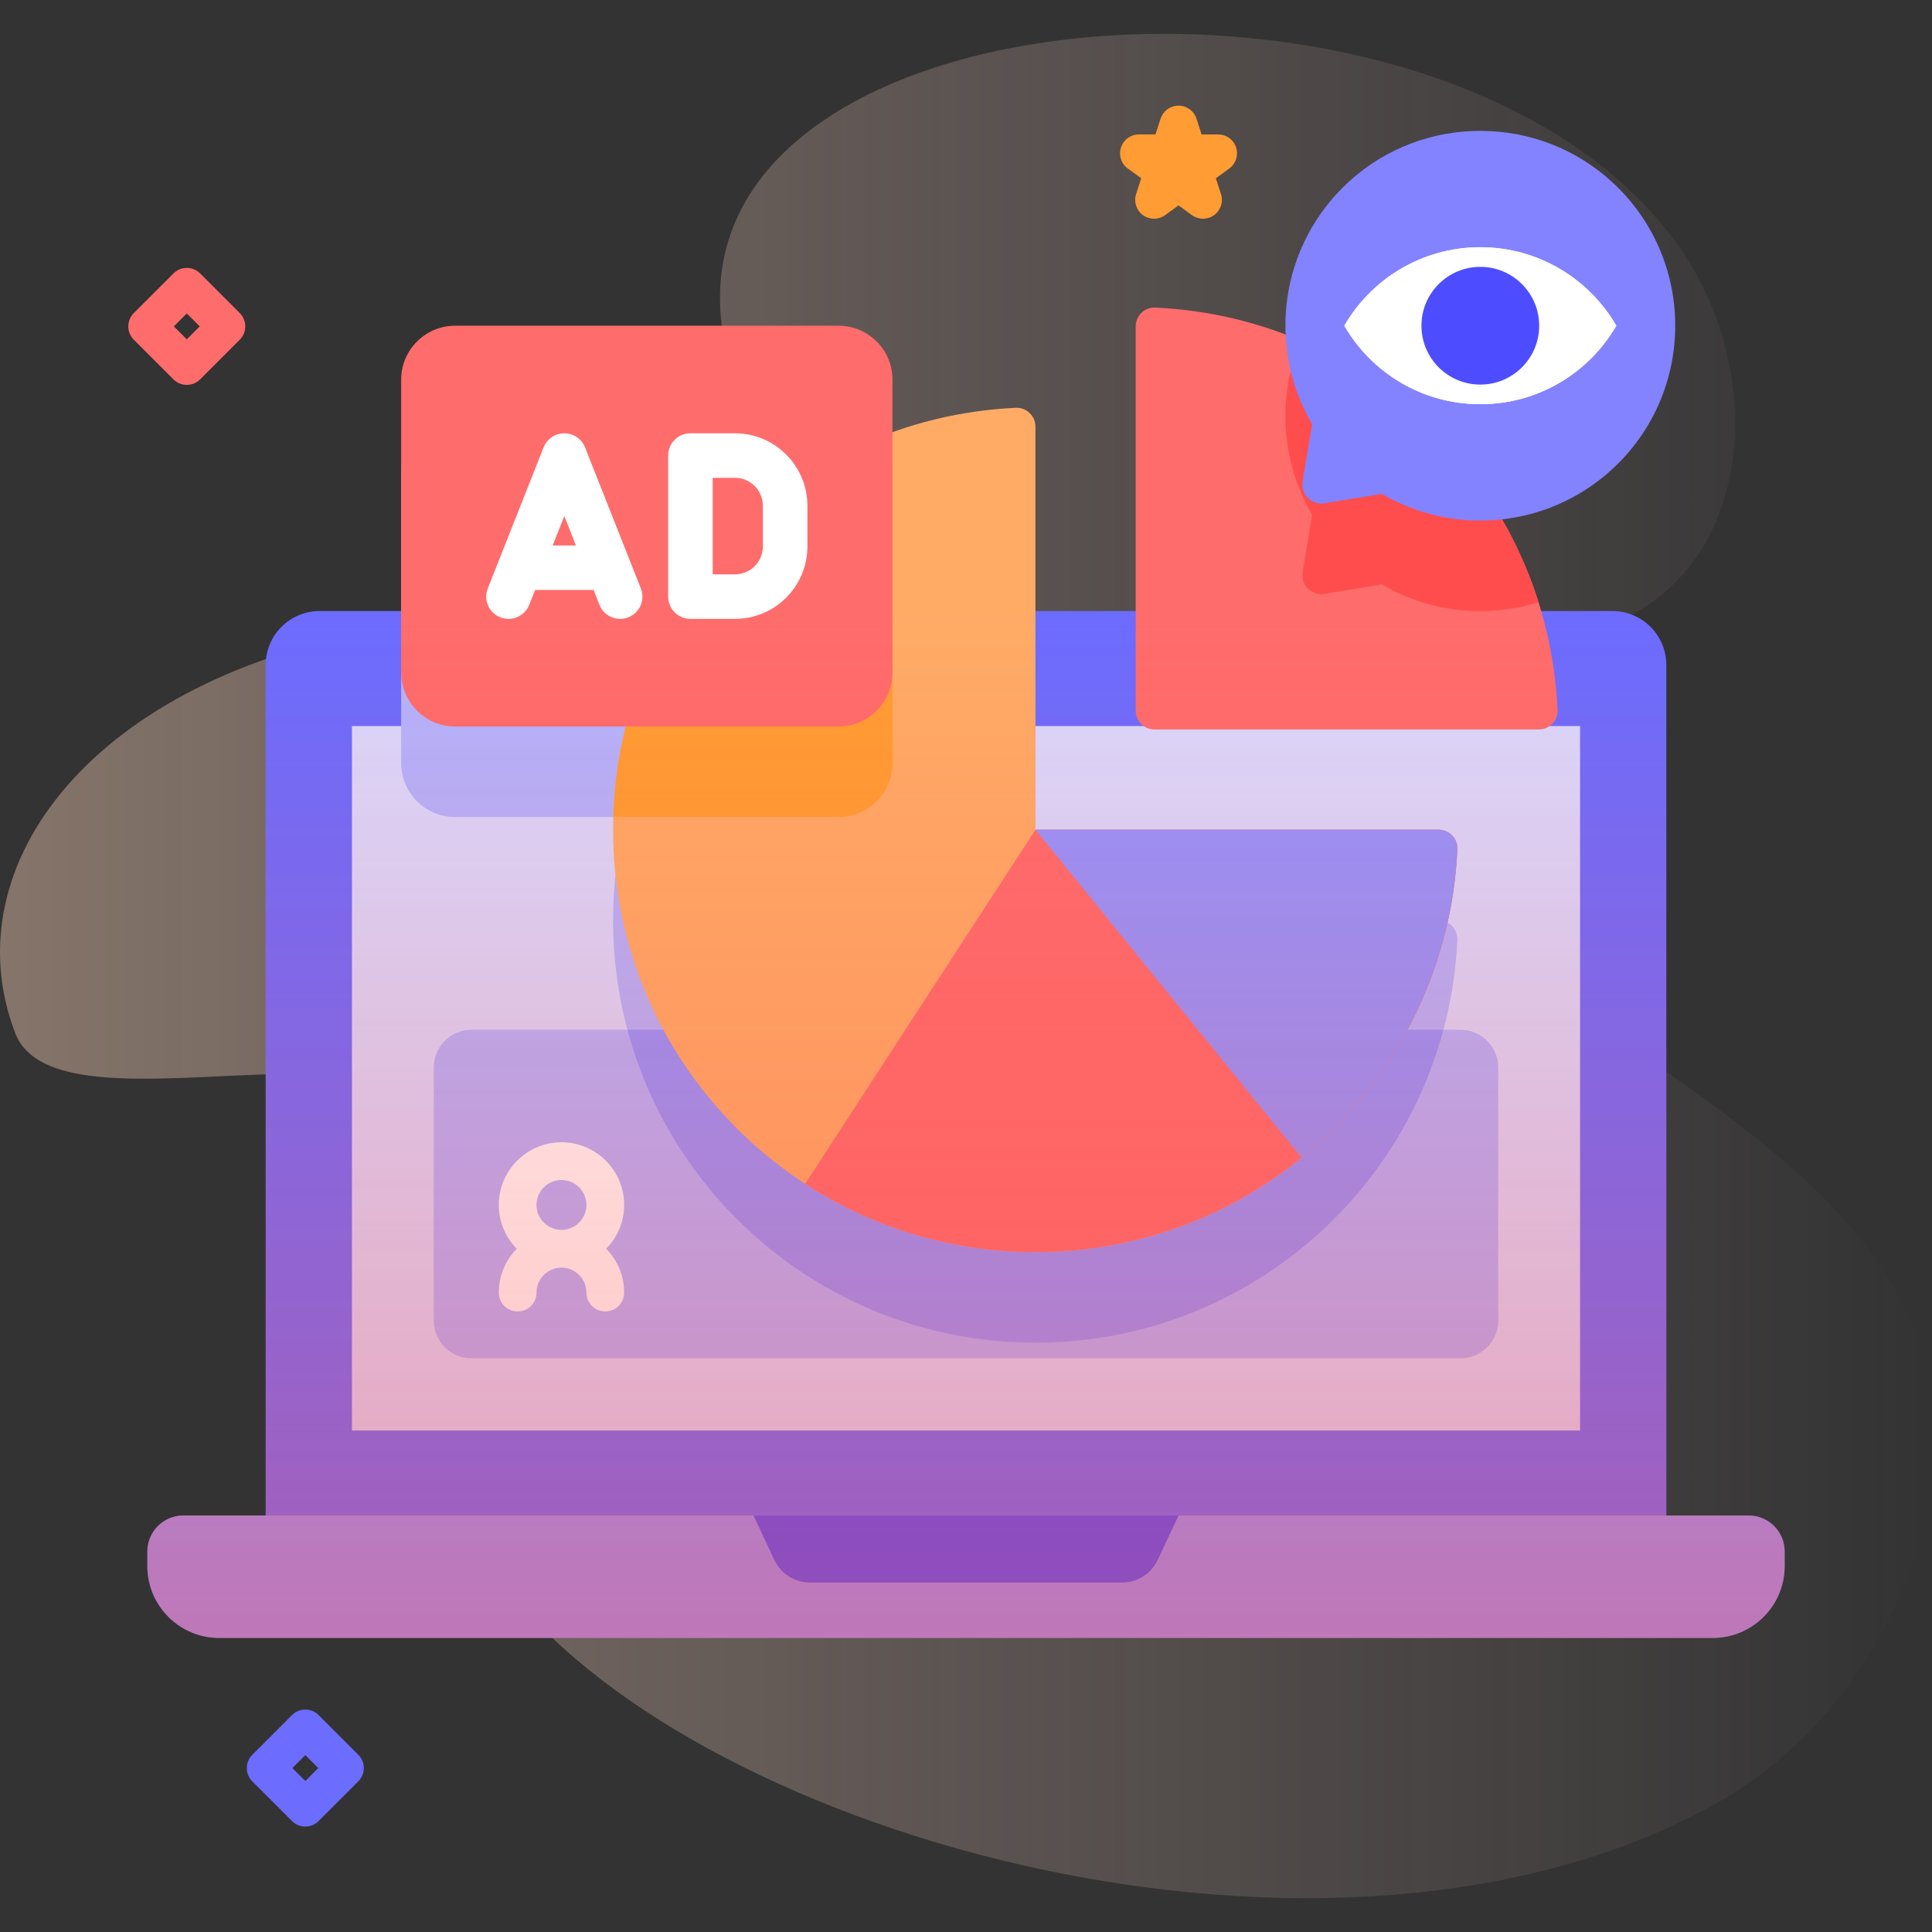
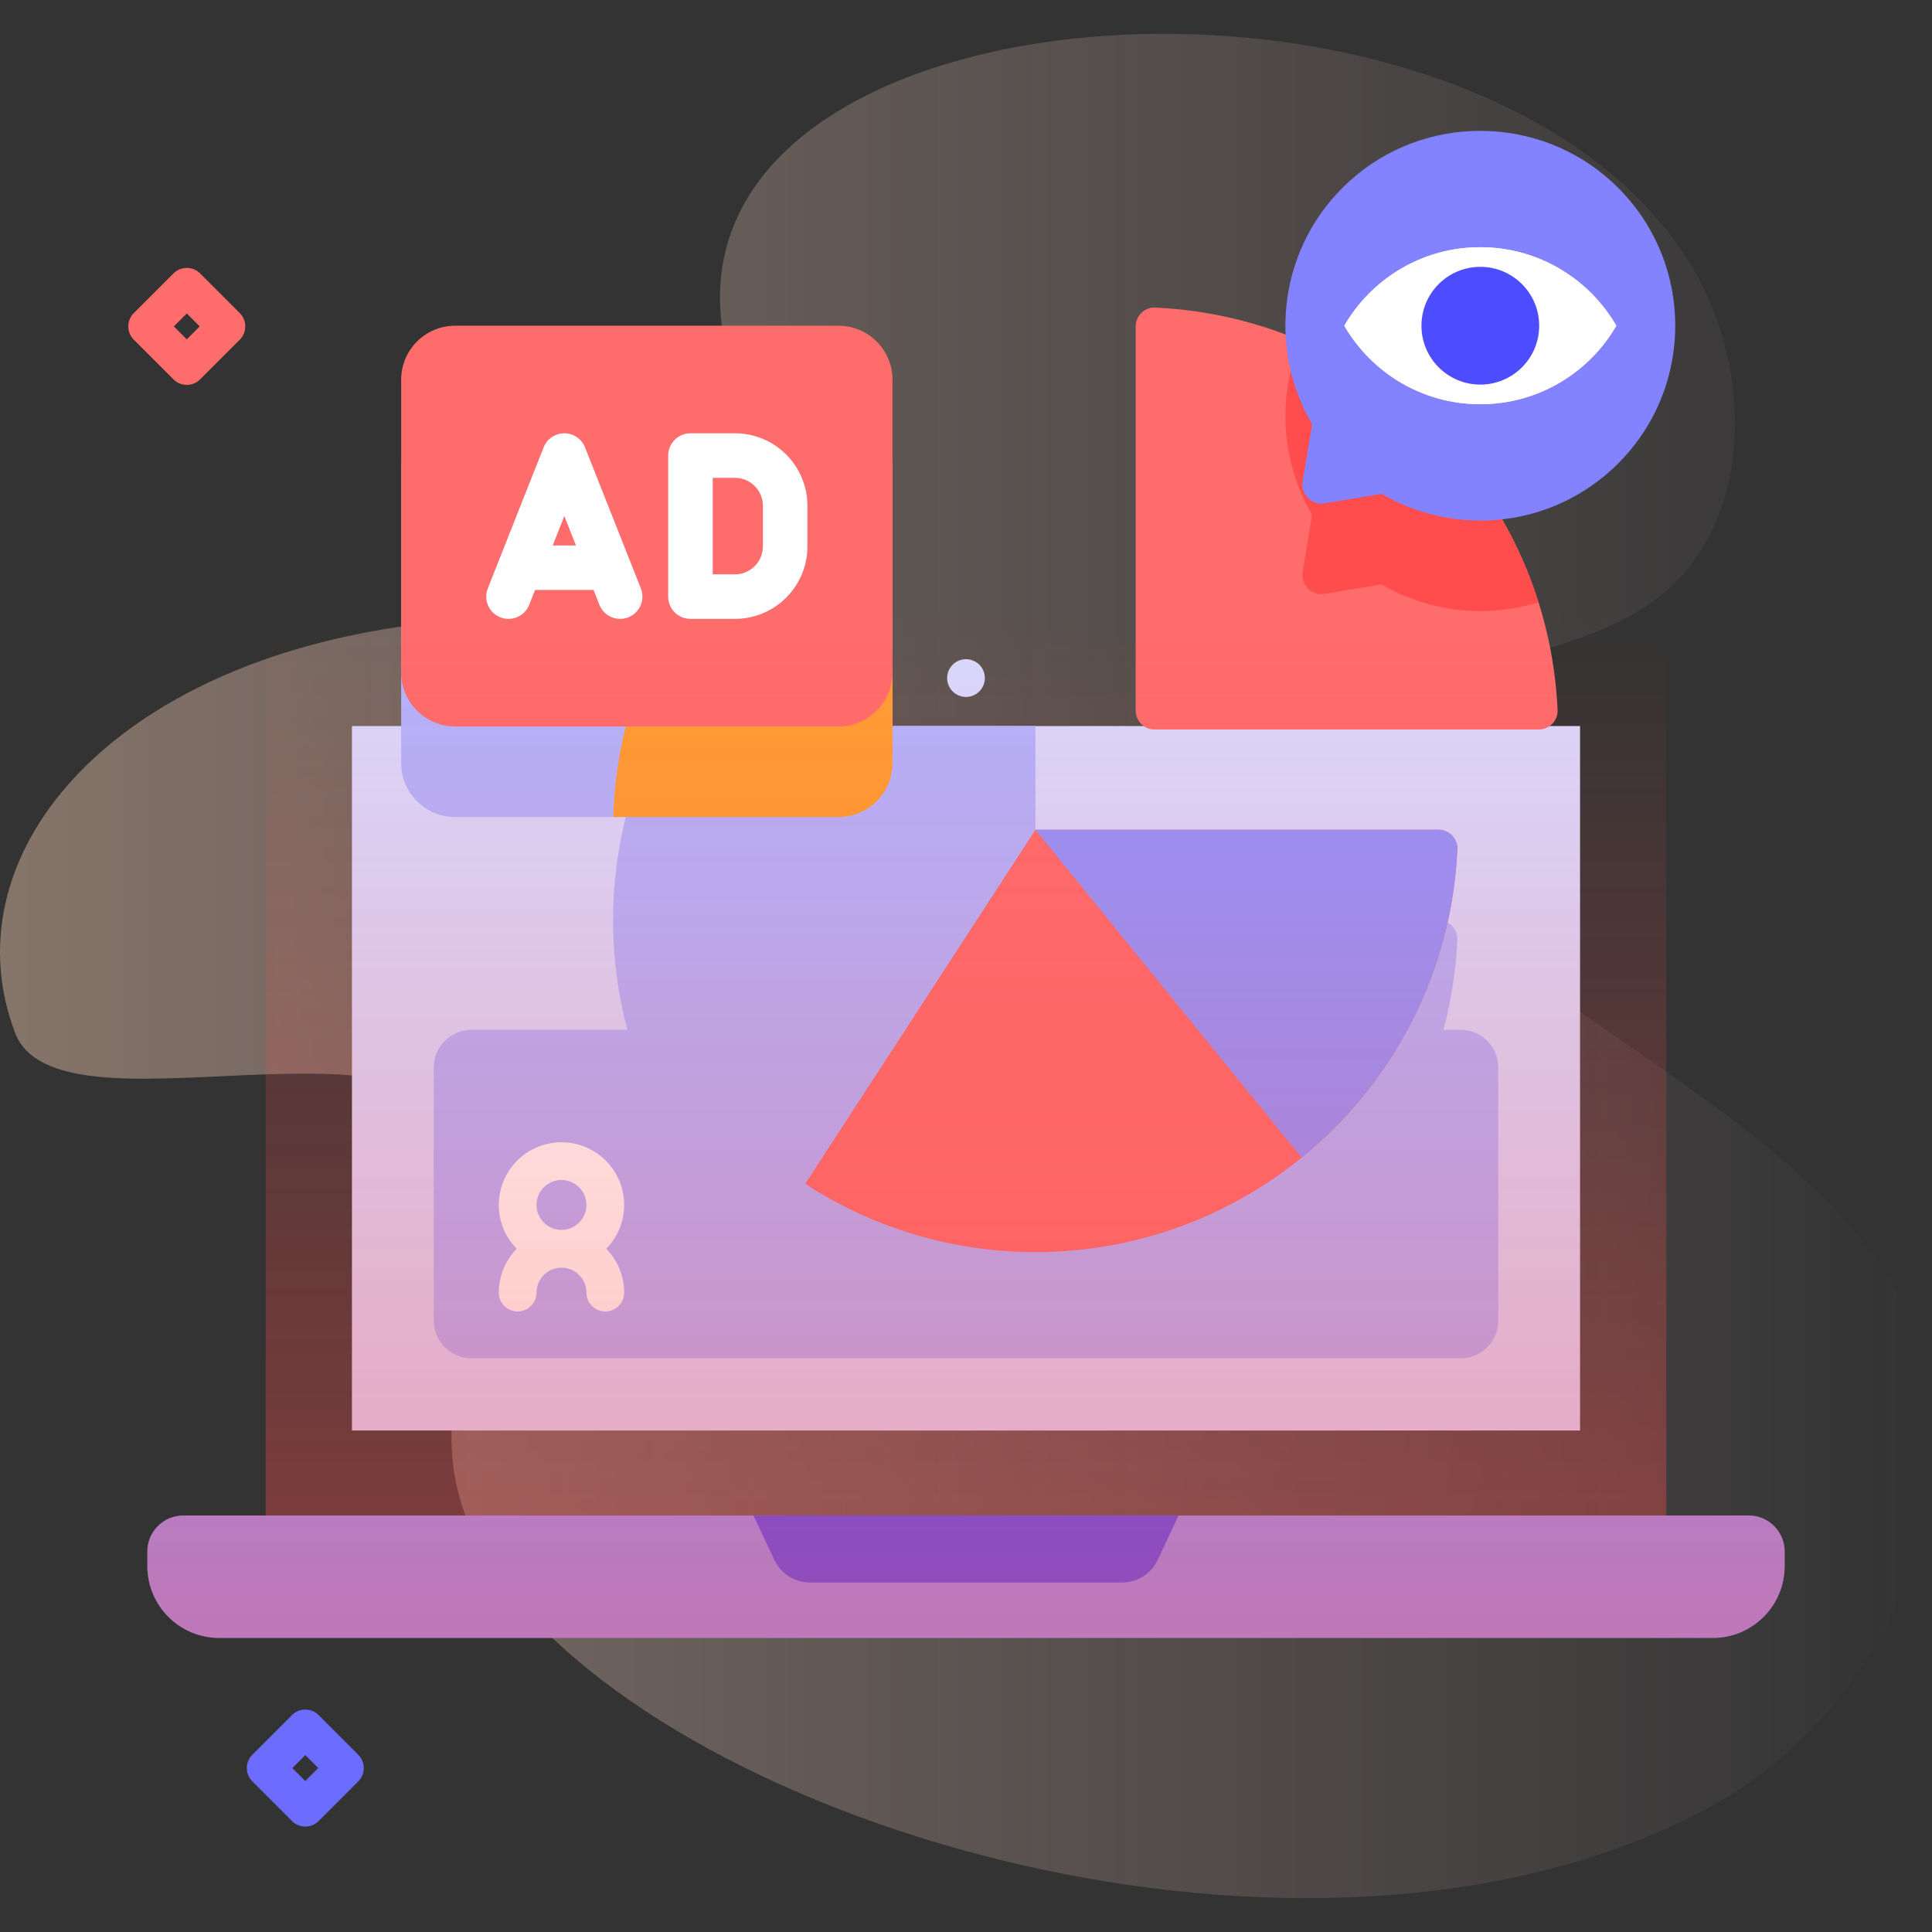
<svg xmlns="http://www.w3.org/2000/svg" width="512" height="512" viewBox="0 0 512 512" fill="none">
  <rect x="0" y="0" width="512" height="512" fill="#333333" stroke="none" />
  <g clip-path="url(#clip0_512_584)">
    <path d="M508.962 358.393C490.479 288.813 362.187 259.153 366.595 200.999C367.355 190.972 377.621 184.309 386.766 180.135C403.779 172.37 423.499 170.198 438.517 159.054C465.582 138.971 465.187 96.244 446.757 68.028C389.569 -19.53 180.311 -6.496 191.212 85.747C201.586 173.529 173.554 154.691 101.458 166.805C25.358 179.591 -13.018 228.829 3.979 273.668C15.19 303.242 111.981 264.567 126.004 302.684C140.904 343.185 98.377 375.283 134.914 421.566C186.826 487.324 352.767 533.596 453.407 478.727C495.246 455.917 521.195 404.445 508.962 358.393Z" fill="url(#paint0_linear_512_584)" fill-opacity="0.4" />
-     <path d="M441.59 176.221V409.581H70.41V176.221C70.41 168.331 76.81 161.931 84.7 161.931H427.3C435.19 161.931 441.59 168.331 441.59 176.221Z" fill="#6C6CFF" />
    <path d="M93.269 192.41H418.73V379.1H93.269V192.41Z" fill="#D9D9FF" />
    <path d="M386.211 249.08C383.501 308.48 334.471 355.82 274.401 355.82C212.581 355.82 162.471 305.7 162.471 243.89C162.471 225.33 166.991 207.82 174.991 192.41H274.401V243.89H381.211C384.051 243.89 386.341 246.25 386.211 249.08Z" fill="#B3B3FF" />
    <path d="M222.206 216.523H120.624C112.72 216.523 106.312 210.116 106.312 202.212V124.629C106.312 116.725 112.72 110.318 120.624 110.318H222.206C230.11 110.318 236.518 116.725 236.518 124.629V202.212C236.518 210.115 230.11 216.523 222.206 216.523Z" fill="#B3B3FF" />
    <path d="M387.055 359.963H124.945C119.422 359.963 114.945 355.486 114.945 349.963V282.905C114.945 277.382 119.422 272.905 124.945 272.905H387.054C392.577 272.905 397.054 277.382 397.054 282.905V349.963C397.055 355.486 392.578 359.963 387.055 359.963Z" fill="#B3B3FF" />
-     <path d="M166.27 272.9C179.04 320.65 222.61 355.82 274.4 355.82C326.18 355.82 369.75 320.65 382.53 272.9H166.27Z" fill="#9494FF" />
    <path d="M39.049 411.151V415.021C39.049 425.542 47.578 434.072 58.1 434.072H453.903C464.424 434.072 472.954 425.543 472.954 415.021V411.151C472.954 405.89 468.689 401.626 463.429 401.626H48.574C43.314 401.625 39.049 405.89 39.049 411.151Z" fill="#9494FF" />
    <path d="M297.356 419.39H214.649C210.606 419.39 206.927 417.053 205.208 413.394L199.68 401.625H312.326L306.798 413.394C305.078 417.054 301.399 419.39 297.356 419.39Z" fill="#4D4DFF" />
    <path d="M256 184.694C258.761 184.694 261 182.456 261 179.694C261 176.933 258.761 174.694 256 174.694C253.239 174.694 251 176.933 251 179.694C251 182.456 253.239 184.694 256 184.694Z" fill="#D9D9FF" />
-     <path d="M381.215 219.887C384.051 219.887 386.347 222.246 386.217 225.079C383.504 284.48 334.475 331.817 274.405 331.817C212.585 331.817 162.475 281.697 162.475 219.887C162.475 159.807 209.804 110.787 269.214 108.075C272.047 107.946 274.405 110.242 274.405 113.078V219.887H381.215Z" fill="#FFAB66" />
    <path d="M236.521 124.63V202.21C236.521 210.12 230.111 216.52 222.211 216.52H162.521C163.881 170.63 192.851 131.68 233.401 115.72C235.361 118.17 236.521 121.26 236.521 124.63Z" fill="#FF9D33" />
    <path d="M381.214 219.887C384.051 219.887 386.346 222.247 386.217 225.08C384.711 258.047 368.942 287.295 344.935 306.787C325.685 322.437 301.135 331.817 274.405 331.817C251.895 331.817 230.935 325.167 213.385 313.727L274.405 219.887H381.214Z" fill="#FF6C6C" />
    <path d="M407.777 193.324H305.967C303.206 193.324 300.967 191.085 300.967 188.324V86.514C300.967 83.678 303.325 81.383 306.158 81.512C363.838 84.146 410.145 130.443 412.778 188.132C412.909 190.965 410.613 193.324 407.777 193.324Z" fill="#FF6C6C" />
    <path d="M407.721 159.6C394.001 163.89 378.841 162.31 366.171 154.87L351.021 157.38C347.601 157.95 344.651 154.99 345.211 151.58L347.721 136.42C339.441 122.31 338.421 105.12 344.681 90.25C374.601 102.96 397.851 128.31 407.721 159.6Z" fill="#FF4D4D" />
    <path d="M386.216 225.08C384.71 258.047 368.941 287.295 344.934 306.787L274.404 219.887H381.213C384.05 219.887 386.345 222.247 386.216 225.08Z" fill="#9494FF" />
    <path d="M165.41 319.324C165.41 310.163 157.957 302.711 148.797 302.711C139.637 302.711 132.184 310.164 132.184 319.324C132.184 323.842 134.002 327.939 136.939 330.937C134.003 333.935 132.184 338.032 132.184 342.55C132.184 345.311 134.423 347.55 137.184 347.55C139.945 347.55 142.184 345.311 142.184 342.55C142.184 338.904 145.151 335.937 148.797 335.937C152.443 335.937 155.41 338.904 155.41 342.55C155.41 345.311 157.649 347.55 160.41 347.55C163.171 347.55 165.41 345.311 165.41 342.55C165.41 338.032 163.592 333.935 160.655 330.937C163.592 327.939 165.41 323.842 165.41 319.324ZM148.796 312.71C152.442 312.71 155.409 315.677 155.409 319.323C155.409 322.969 152.442 325.936 148.796 325.936C145.15 325.936 142.183 322.969 142.183 319.323C142.183 315.677 145.15 312.71 148.796 312.71Z" fill="white" />
    <path d="M347.724 112.425C335.71 91.959 338.983 64.997 357.548 48.075C377.27 30.099 407.8 30.235 427.373 48.373C448.988 68.404 449.472 102.179 428.826 122.826C411.839 139.813 385.967 142.493 366.173 130.873L351.017 133.382C347.606 133.947 344.651 130.991 345.215 127.58L347.724 112.425Z" fill="#8383FF" />
    <path d="M428.341 86.322C421.135 98.756 407.695 107.118 392.294 107.118C376.893 107.118 363.453 98.755 356.256 86.322C363.444 73.888 376.893 65.517 392.294 65.517C407.695 65.517 421.144 73.888 428.341 86.322Z" fill="white" />
    <path d="M428.341 86.322C421.135 98.756 407.695 107.118 392.294 107.118C376.893 107.118 363.453 98.755 356.256 86.322C363.444 73.888 376.893 65.517 392.294 65.517C407.695 65.517 421.144 73.888 428.341 86.322Z" fill="white" />
    <path d="M392.298 101.919C400.914 101.919 407.899 94.934 407.899 86.318C407.899 77.702 400.914 70.717 392.298 70.717C383.682 70.717 376.697 77.702 376.697 86.318C376.697 94.934 383.682 101.919 392.298 101.919Z" fill="#4D4DFF" />
    <path d="M222.206 192.523H120.624C112.72 192.523 106.312 186.116 106.312 178.212V100.629C106.312 92.725 112.72 86.318 120.624 86.318H222.206C230.11 86.318 236.518 92.725 236.518 100.629V178.212C236.518 186.115 230.11 192.523 222.206 192.523Z" fill="#FF6C6C" />
    <path d="M194.768 114.825H182.976C179.716 114.825 177.074 117.468 177.074 120.727V158.111C177.074 161.37 179.716 164.013 182.976 164.013H194.768C205.36 164.013 213.976 155.396 213.976 144.804V134.033C213.976 123.442 205.36 114.825 194.768 114.825ZM202.172 144.805C202.172 148.888 198.851 152.21 194.768 152.21H188.879V126.63H194.768C198.851 126.63 202.172 129.952 202.172 134.035V144.805Z" fill="white" />
    <path d="M155.039 118.555C154.148 116.304 151.973 114.825 149.551 114.825C147.13 114.825 144.954 116.304 144.063 118.555L129.269 155.939C128.07 158.97 129.555 162.399 132.585 163.599C133.297 163.881 134.033 164.015 134.756 164.015C137.105 164.015 139.328 162.601 140.245 160.283L141.802 156.349H157.299L158.856 160.283C160.055 163.314 163.487 164.797 166.516 163.599C169.547 162.4 171.031 158.97 169.832 155.939L155.039 118.555ZM146.473 144.545L149.551 136.767L152.629 144.545H146.473Z" fill="white" />
-     <path d="M318.814 57.965C317.783 57.965 316.752 57.647 315.875 57.01L312.325 54.43L308.775 57.01C307.021 58.283 304.649 58.283 302.897 57.01C301.144 55.737 300.411 53.48 301.081 51.42L302.436 47.246L298.886 44.667C297.133 43.394 296.4 41.137 297.07 39.077C297.739 37.017 299.659 35.622 301.825 35.622H306.214L307.57 31.448C308.239 29.388 310.159 27.993 312.325 27.993C314.491 27.993 316.411 29.388 317.08 31.448L318.436 35.622H322.825C324.991 35.622 326.911 37.017 327.58 39.077C328.25 41.137 327.517 43.394 325.764 44.667L322.214 47.246L323.569 51.42C324.239 53.48 323.506 55.737 321.753 57.01C320.877 57.646 319.846 57.965 318.814 57.965Z" fill="#FF9C33" />
    <path d="M49.5 101.999C48.221 101.999 46.94 101.511 45.965 100.535L35.465 90.035C33.512 88.082 33.512 84.916 35.465 82.964L45.965 72.464C47.916 70.512 51.084 70.512 53.035 72.464L63.535 82.964C65.488 84.917 65.488 88.083 63.535 90.035L53.035 100.535C52.06 101.511 50.78 101.999 49.5 101.999ZM46.072 86.499L49.501 89.928L52.93 86.499L49.501 83.07L46.072 86.499Z" fill="#FF6C6C" />
    <path d="M80.91 484.056C79.631 484.056 78.35 483.568 77.375 482.592L66.875 472.092C64.922 470.139 64.922 466.973 66.875 465.021L77.375 454.521C79.326 452.569 82.494 452.569 84.445 454.521L94.945 465.021C96.898 466.974 96.898 470.14 94.945 472.092L84.445 482.592C83.47 483.568 82.189 484.056 80.91 484.056ZM77.481 468.556L80.91 471.985L84.339 468.556L80.91 465.127L77.481 468.556Z" fill="#6C6CFF" />
    <path d="M463.428 401.625H441.591V176.22C441.591 168.33 435.191 161.93 427.301 161.93H84.701C76.811 161.93 70.411 168.33 70.411 176.22V401.625H48.574C43.313 401.625 39.049 405.89 39.049 411.15V415.02C39.049 425.541 47.578 434.071 58.1 434.071H453.903C464.424 434.071 472.954 425.542 472.954 415.02V411.15C472.953 405.89 468.689 401.625 463.428 401.625Z" fill="url(#paint1_linear_512_584)" />
  </g>
  <defs>
    <linearGradient id="paint0_linear_512_584" x1="0.001" y1="256" x2="512.001" y2="256" gradientUnits="userSpaceOnUse">
      <stop offset="0.001" stop-color="#FFD6BB" />
      <stop offset="0.999" stop-color="#FFD9D9" stop-opacity="0" />
    </linearGradient>
    <linearGradient id="paint1_linear_512_584" x1="256.001" y1="434.072" x2="256.001" y2="161.93" gradientUnits="userSpaceOnUse">
      <stop stop-color="#FF4D4D" stop-opacity="0.4" />
      <stop offset="0.146" stop-color="#FF4D4D" stop-opacity="0.342" />
      <stop offset="1" stop-color="#FF4D4D" stop-opacity="0" />
    </linearGradient>
    <clipPath id="clip0_512_584">
      <rect width="512" height="512" fill="white" />
    </clipPath>
  </defs>
</svg>